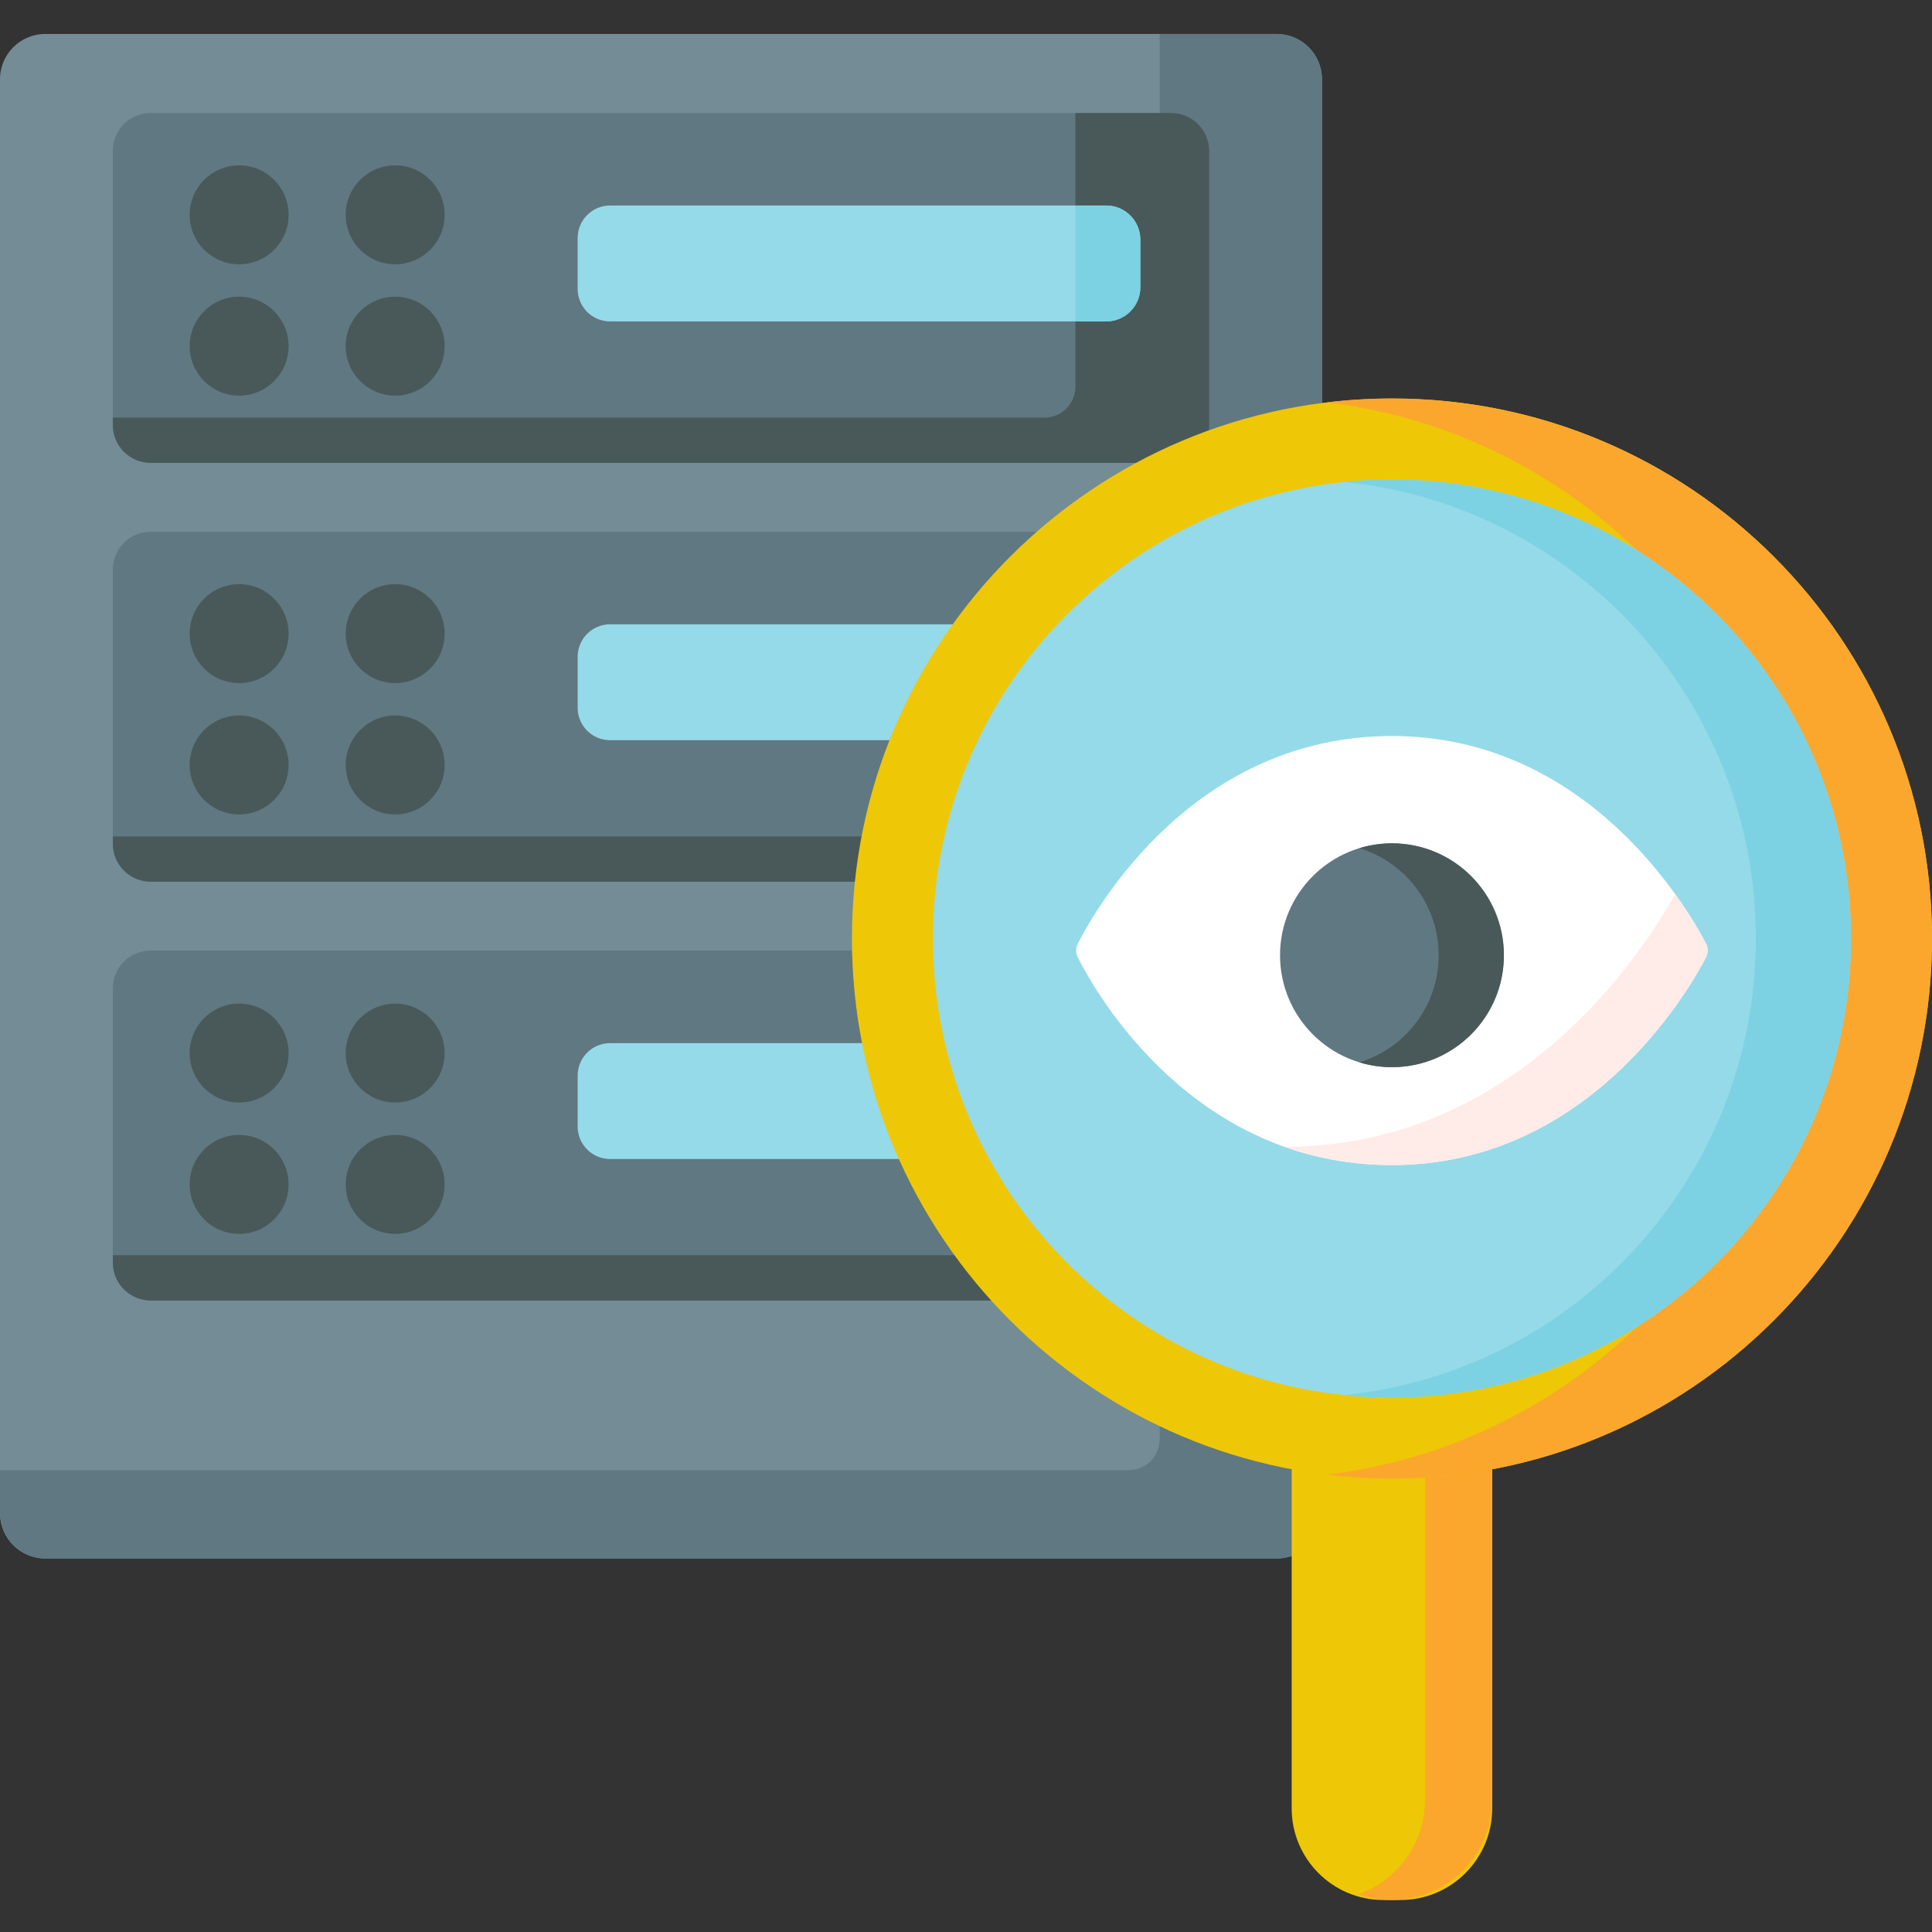
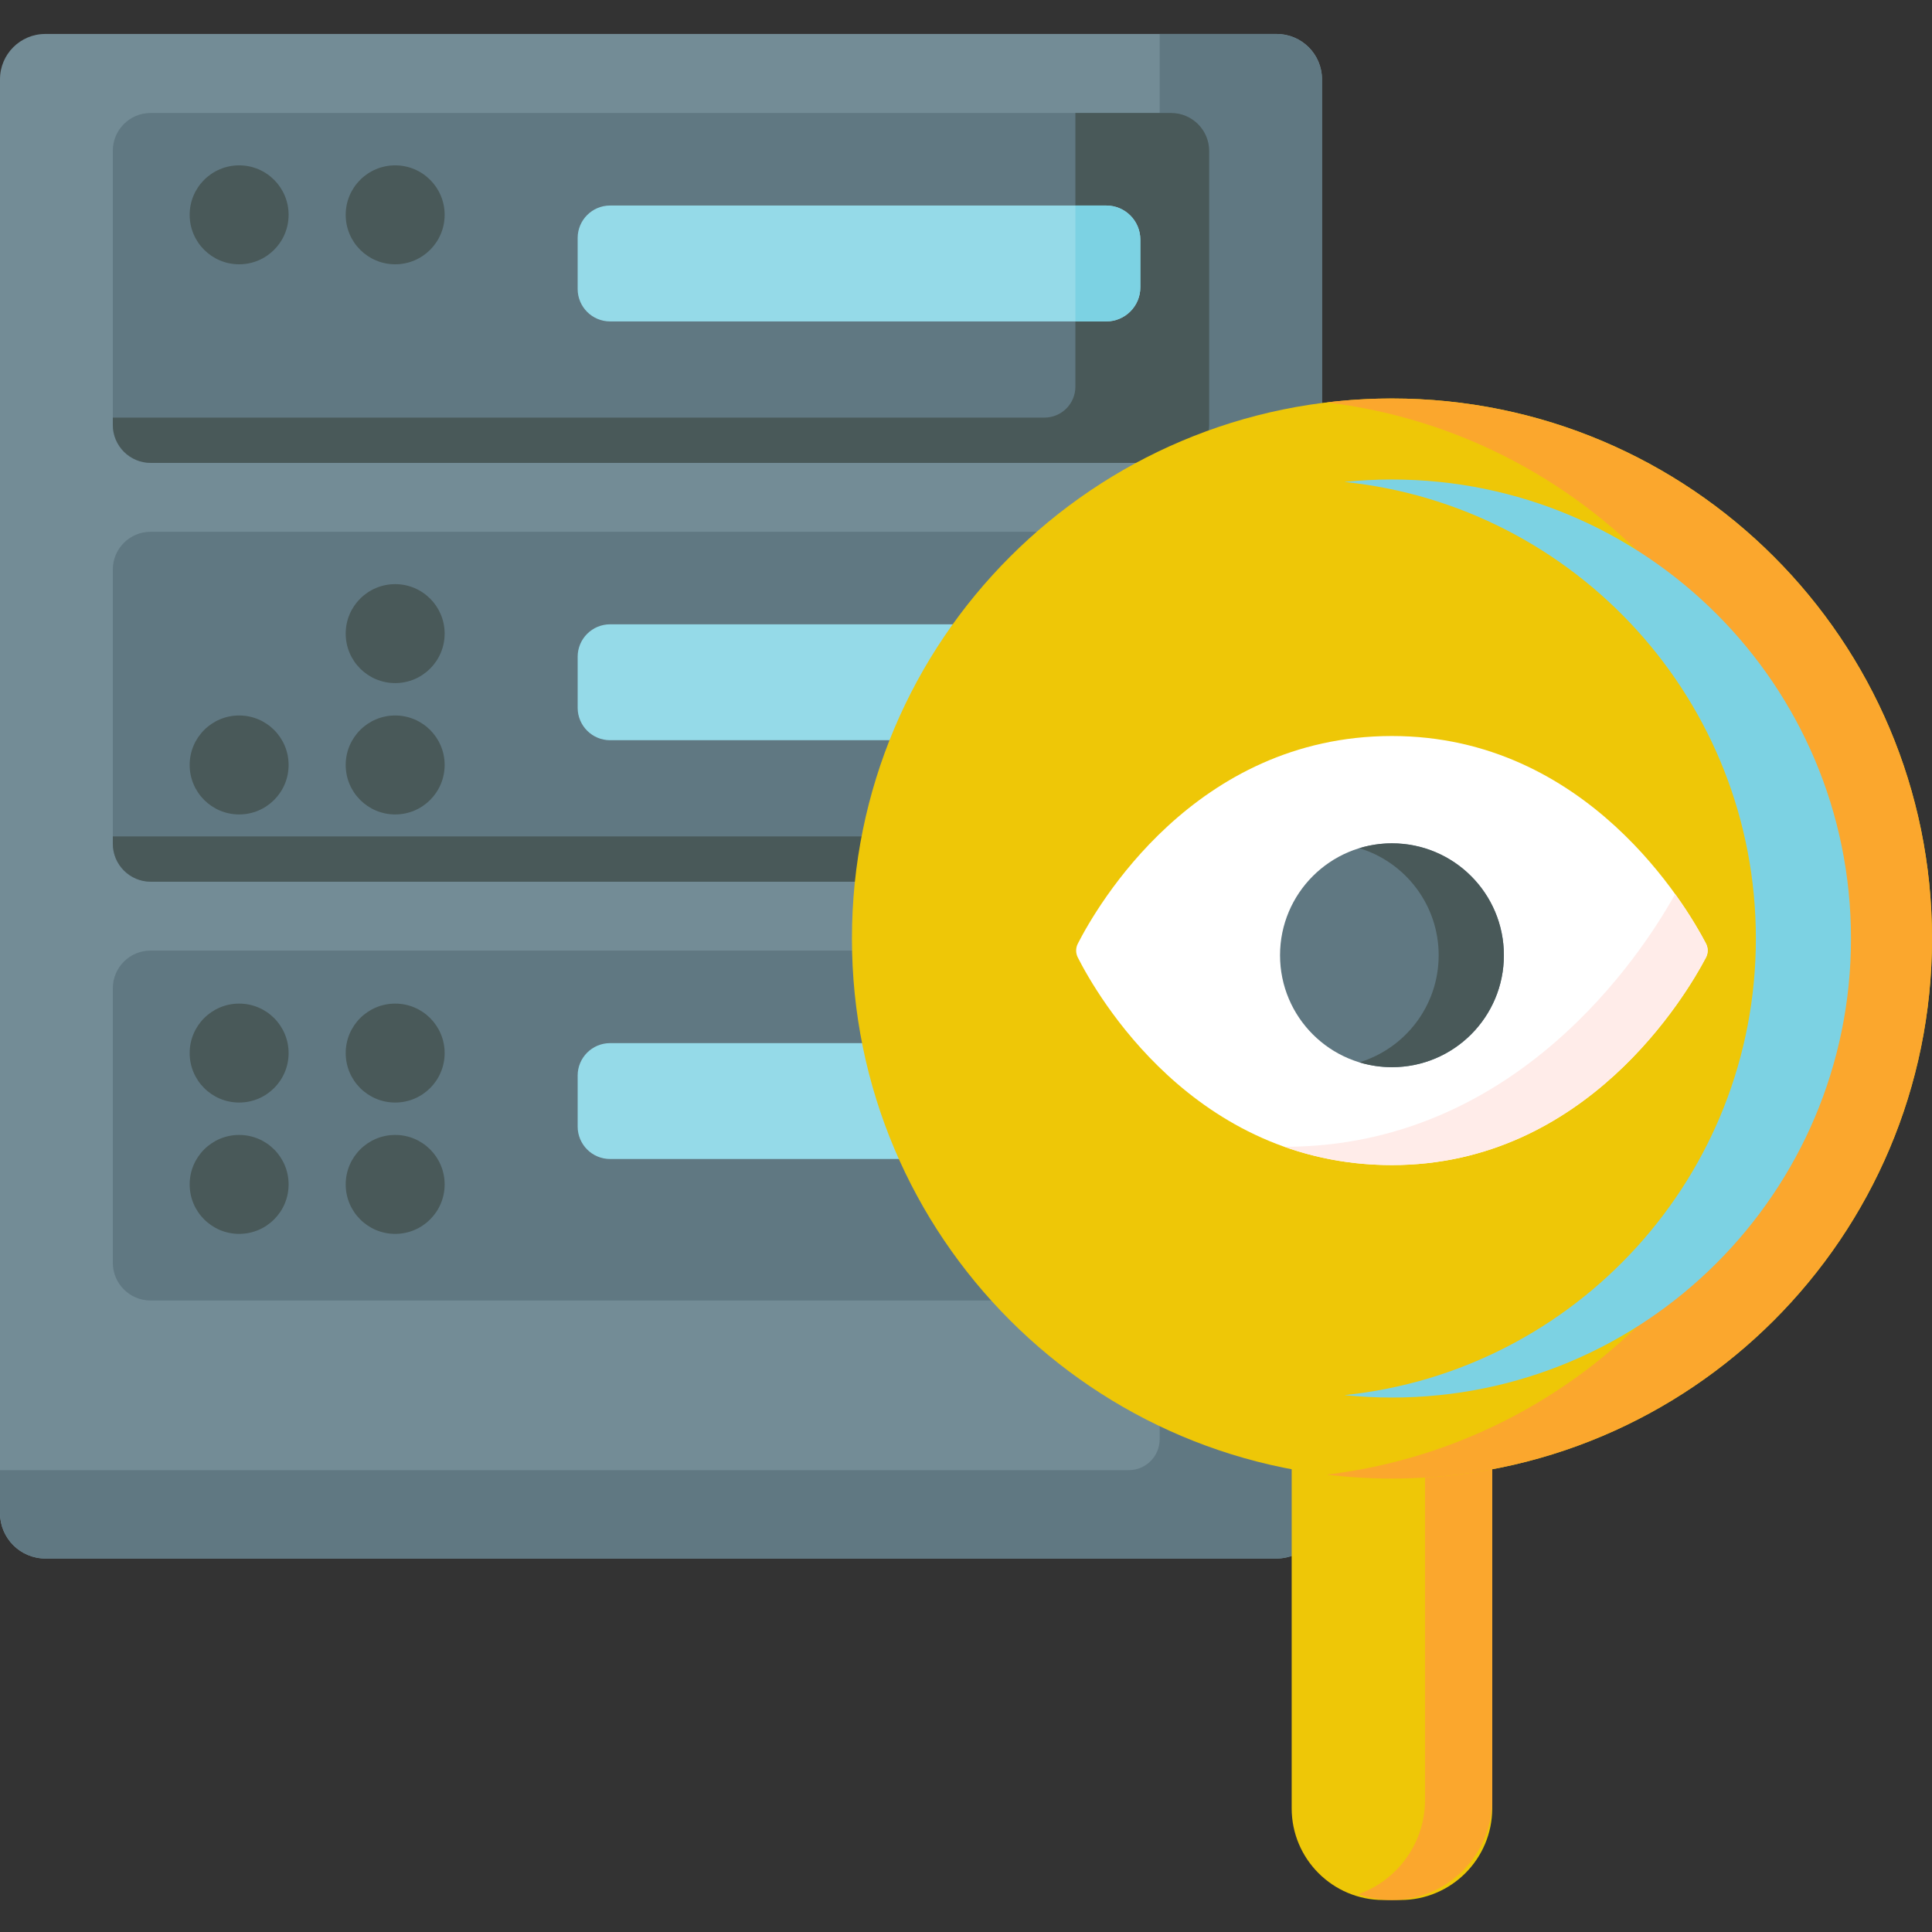
<svg xmlns="http://www.w3.org/2000/svg" height="512pt" viewBox="0 -9 512 512" width="512pt">
  <rect x="0" y="-9" width="512" height="512" fill="#333333" stroke="none" />
  <path d="m338.348 404.027h-326.348c-6.629 0-12-5.375-12-12v-380.027c0-6.629 5.371-12 12-12h326.348c6.625 0 12 5.371 12 12v380.027c0 6.625-5.375 12-12 12zm0 0" fill="#738c96" />
  <path d="m338.242 0h-30.918v372.41c0 4.527-3.668 8.195-8.191 8.195h-299.133v11.316c0 6.684 5.422 12.105 12.105 12.105h326.137c6.684 0 12.105-5.422 12.105-12.105v-379.816c0-6.688-5.422-12.105-12.105-12.105zm0 0" fill="#607882" />
  <path d="m310.449 113.672h-270.551c-5.523 0-10-4.477-10-10v-72.727c0-5.523 4.477-10 10-10h270.551c5.523 0 10 4.477 10 10v72.727c0 5.523-4.477 10-10 10zm0 0" fill="#607882" />
  <path d="m310.449 224.66h-270.551c-5.523 0-10-4.477-10-10v-72.73c0-5.523 4.477-10 10-10h270.551c5.523 0 10 4.477 10 10v72.73c0 5.523-4.477 10-10 10zm0 0" fill="#607882" />
  <path d="m310.449 335.645h-270.551c-5.523 0-10-4.477-10-10v-72.73c0-5.523 4.477-10 10-10h270.551c5.523 0 10 4.477 10 10v72.73c0 5.523-4.477 10-10 10zm0 0" fill="#607882" />
  <path d="m310.359 20.945h-25.371v72.531c0 4.523-3.668 8.191-8.195 8.191h-246.895v1.918c0 5.57 4.516 10.086 10.086 10.086h270.375c5.57 0 10.086-4.516 10.086-10.086v-72.555c.004-5.57-4.512-10.086-10.086-10.086zm0 0" fill="#495959" />
  <path d="m310.359 131.93h-25.371v72.531c0 4.523-3.668 8.195-8.195 8.195h-246.895v1.914c0 5.574 4.516 10.09 10.086 10.09h270.375c5.57 0 10.086-4.516 10.086-10.09v-72.551c.004-5.574-4.512-10.09-10.086-10.09zm0 0" fill="#495959" />
-   <path d="m310.359 242.914h-25.371v72.531c0 4.527-3.668 8.195-8.195 8.195h-246.895v1.918c0 5.57 4.516 10.086 10.086 10.086h270.375c5.57 0 10.086-4.516 10.086-10.086v-72.555c.004-5.57-4.512-10.09-10.086-10.09zm0 0" fill="#495959" />
  <path d="m293.602 187.164h-131.922c-4.746 0-8.594-3.848-8.594-8.598v-13.516c0-4.746 3.848-8.598 8.594-8.598h131.926c4.746 0 8.594 3.852 8.594 8.598v13.516c0 4.75-3.848 8.598-8.598 8.598zm0 0" fill="#95dae8" />
  <path d="m293.199 76.18h-131.52c-4.746 0-8.594-3.852-8.594-8.598v-13.516c0-4.746 3.848-8.598 8.594-8.598h131.52c4.973 0 9 4.031 9 9v12.711c0 4.969-4.027 9-9 9zm0 0" fill="#95dae8" />
  <path d="m293.602 298.148h-131.922c-4.746 0-8.594-3.848-8.594-8.594v-13.52c0-4.746 3.848-8.594 8.594-8.594h131.926c4.746 0 8.594 3.848 8.594 8.594v13.52c0 4.746-3.848 8.594-8.598 8.594zm0 0" fill="#95dae8" />
  <g fill="#495959">
    <path d="m76.484 47.93c0 7.242-5.867 13.113-13.109 13.113s-13.113-5.871-13.113-13.113c0-7.242 5.871-13.109 13.113-13.109s13.109 5.867 13.109 13.109zm0 0" />
    <path d="m117.836 47.93c0 7.242-5.871 13.113-13.109 13.113-7.242 0-13.113-5.871-13.113-13.113 0-7.242 5.871-13.109 13.113-13.109 7.238 0 13.109 5.867 13.109 13.109zm0 0" />
-     <path d="m76.484 82.734c0 7.242-5.867 13.113-13.109 13.113s-13.113-5.871-13.113-13.113c0-7.238 5.871-13.109 13.113-13.109s13.109 5.871 13.109 13.109zm0 0" />
-     <path d="m117.836 82.734c0 7.242-5.871 13.113-13.109 13.113-7.242 0-13.113-5.871-13.113-13.113 0-7.238 5.871-13.109 13.113-13.109 7.238 0 13.109 5.871 13.109 13.109zm0 0" />
-     <path d="m76.484 158.914c0 7.242-5.867 13.113-13.109 13.113s-13.113-5.871-13.113-13.113c0-7.238 5.871-13.109 13.113-13.109s13.109 5.871 13.109 13.109zm0 0" />
    <path d="m117.836 158.914c0 7.242-5.871 13.113-13.109 13.113-7.242 0-13.113-5.871-13.113-13.113 0-7.238 5.871-13.109 13.113-13.109 7.238 0 13.109 5.871 13.109 13.109zm0 0" />
    <path d="m76.484 193.723c0 7.242-5.867 13.113-13.109 13.113s-13.113-5.871-13.113-13.113c0-7.242 5.871-13.113 13.113-13.113s13.109 5.871 13.109 13.113zm0 0" />
    <path d="m117.836 193.723c0 7.242-5.871 13.113-13.109 13.113-7.242 0-13.113-5.871-13.113-13.113 0-7.242 5.871-13.113 13.113-13.113 7.238 0 13.109 5.871 13.109 13.113zm0 0" />
    <path d="m76.484 270.078c0 7.242-5.867 13.109-13.109 13.109s-13.113-5.867-13.113-13.109 5.871-13.113 13.113-13.113 13.109 5.871 13.109 13.113zm0 0" />
    <path d="m117.836 270.078c0 7.242-5.871 13.109-13.109 13.109-7.242 0-13.113-5.867-13.113-13.109s5.871-13.113 13.113-13.113c7.238 0 13.109 5.871 13.109 13.113zm0 0" />
    <path d="m76.484 304.883c0 7.242-5.867 13.109-13.109 13.109s-13.113-5.867-13.113-13.109c0-7.242 5.871-13.113 13.113-13.113s13.109 5.871 13.109 13.113zm0 0" />
    <path d="m117.836 304.883c0 7.242-5.871 13.109-13.109 13.109-7.242 0-13.113-5.867-13.113-13.109 0-7.242 5.871-13.113 13.113-13.113 7.238 0 13.109 5.871 13.109 13.113zm0 0" />
  </g>
  <path d="m293.121 45.469h-8.133v30.711h8.133c5.016 0 9.078-4.066 9.078-9.078v-12.555c0-5.012-4.062-9.078-9.078-9.078zm0 0" fill="#7cd2e3" />
  <path d="m371.16 494.523h-4.555c-13.418 0-24.297-10.879-24.297-24.297v-110.887h53.148v110.887c.004 13.418-10.875 24.297-24.297 24.297zm0 0" fill="#eec707" />
  <path d="m377.652 359.34v108.609c0 11.555-7.375 21.379-17.672 25.043 2.785.988 5.781 1.531 8.902 1.531 14.68 0 26.578-11.898 26.578-26.574v-108.609zm0 0" fill="#fba72d" />
  <path d="m512 239.719c0 79.043-64.074 143.117-143.117 143.117-79.039 0-143.113-64.074-143.113-143.117 0-79.039 64.074-143.113 143.113-143.113 79.043 0 143.117 64.074 143.117 143.113zm0 0" fill="#eec707" />
  <path d="m368.883 96.605c-5.848 0-11.613.359-17.281 1.039 70.891 8.535 125.836 68.883 125.836 142.074s-54.945 133.543-125.836 142.074c5.668.684 11.434 1.043 17.281 1.043 79.043 0 143.117-64.074 143.117-143.117 0-79.039-64.074-143.113-143.117-143.113zm0 0" fill="#fba72d" />
-   <path d="m490.531 239.719c0 67.188-54.461 121.648-121.648 121.648-67.184 0-121.648-54.461-121.648-121.648 0-67.184 54.465-121.648 121.648-121.648 67.188 0 121.648 54.465 121.648 121.648zm0 0" fill="#95dae8" />
  <path d="m368.883 118.07c-4.254 0-8.457.223-12.602.648 61.262 6.305 109.043 58.07 109.043 121s-47.781 114.695-109.043 121.004c4.141.426 8.348.645 12.602.645 67.188 0 121.648-54.465 121.648-121.648s-54.461-121.648-121.648-121.648zm0 0" fill="#7cd2e3" />
  <path d="m452.094 241.039c.609 1.172.609 2.559-.004 3.723-5.152 9.801-31.707 54.996-83.207 54.996-52.586 0-78.344-45.324-83.262-55.035-.578-1.148-.574-2.492.008-3.633 4.949-9.707 30.863-55.039 83.254-55.039 51.699 0 78.094 45.184 83.211 54.988zm0 0" fill="#fff" />
  <path d="m443.934 227.938c-8.773 15.766-42 66.973-103.5 66.973-.02 0-.039 0-.059 0 8.453 3.008 17.934 4.844 28.508 4.844 51.5 0 78.051-45.191 83.203-54.992.613-1.168.617-2.555.008-3.723-1.309-2.508-4.008-7.32-8.16-13.102zm0 0" fill="#ffece9" />
  <path d="m398.543 244.152c0 16.383-13.277 29.66-29.66 29.66-16.379 0-29.66-13.277-29.66-29.66 0-16.379 13.281-29.66 29.66-29.66 16.383 0 29.66 13.281 29.66 29.66zm0 0" fill="#607882" />
  <path d="m368.883 214.492c-3.004 0-5.906.453-8.641 1.285 12.164 3.699 21.02 15.004 21.02 28.375 0 13.375-8.855 24.68-21.02 28.379 2.734.832 5.637 1.281 8.641 1.281 16.383 0 29.66-13.277 29.66-29.66 0-16.379-13.277-29.66-29.66-29.66zm0 0" fill="#495959" />
</svg>